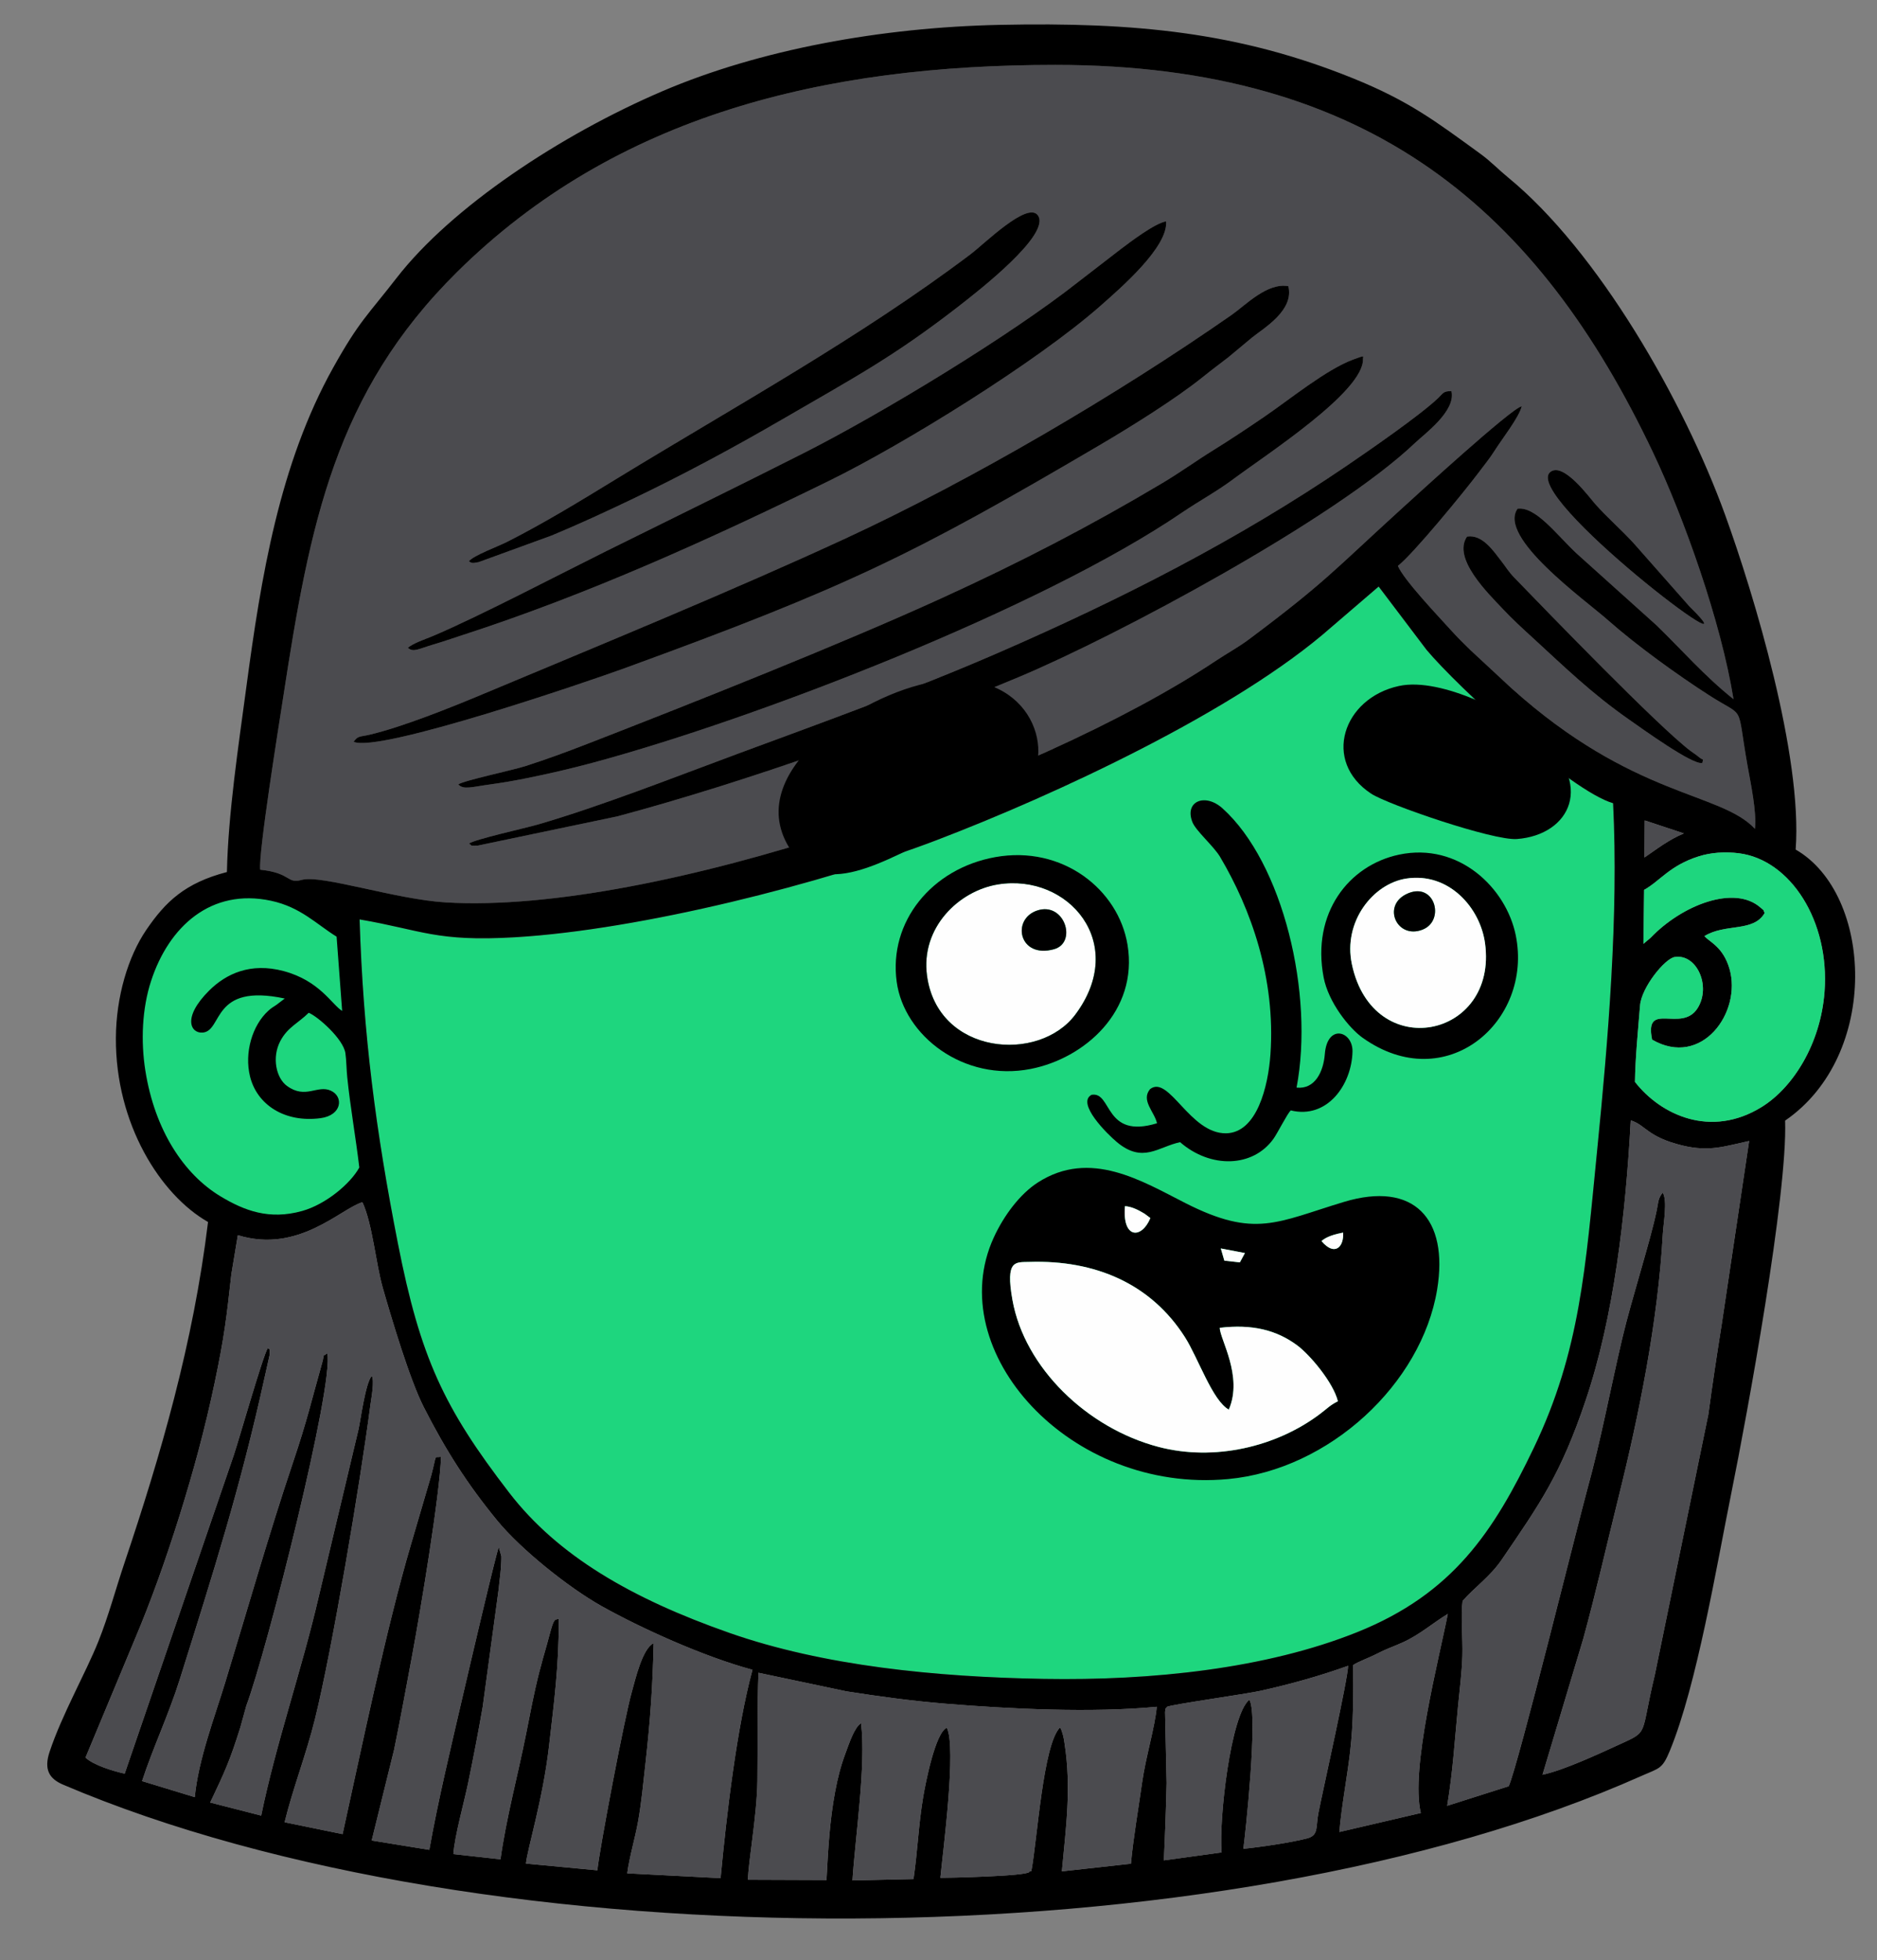
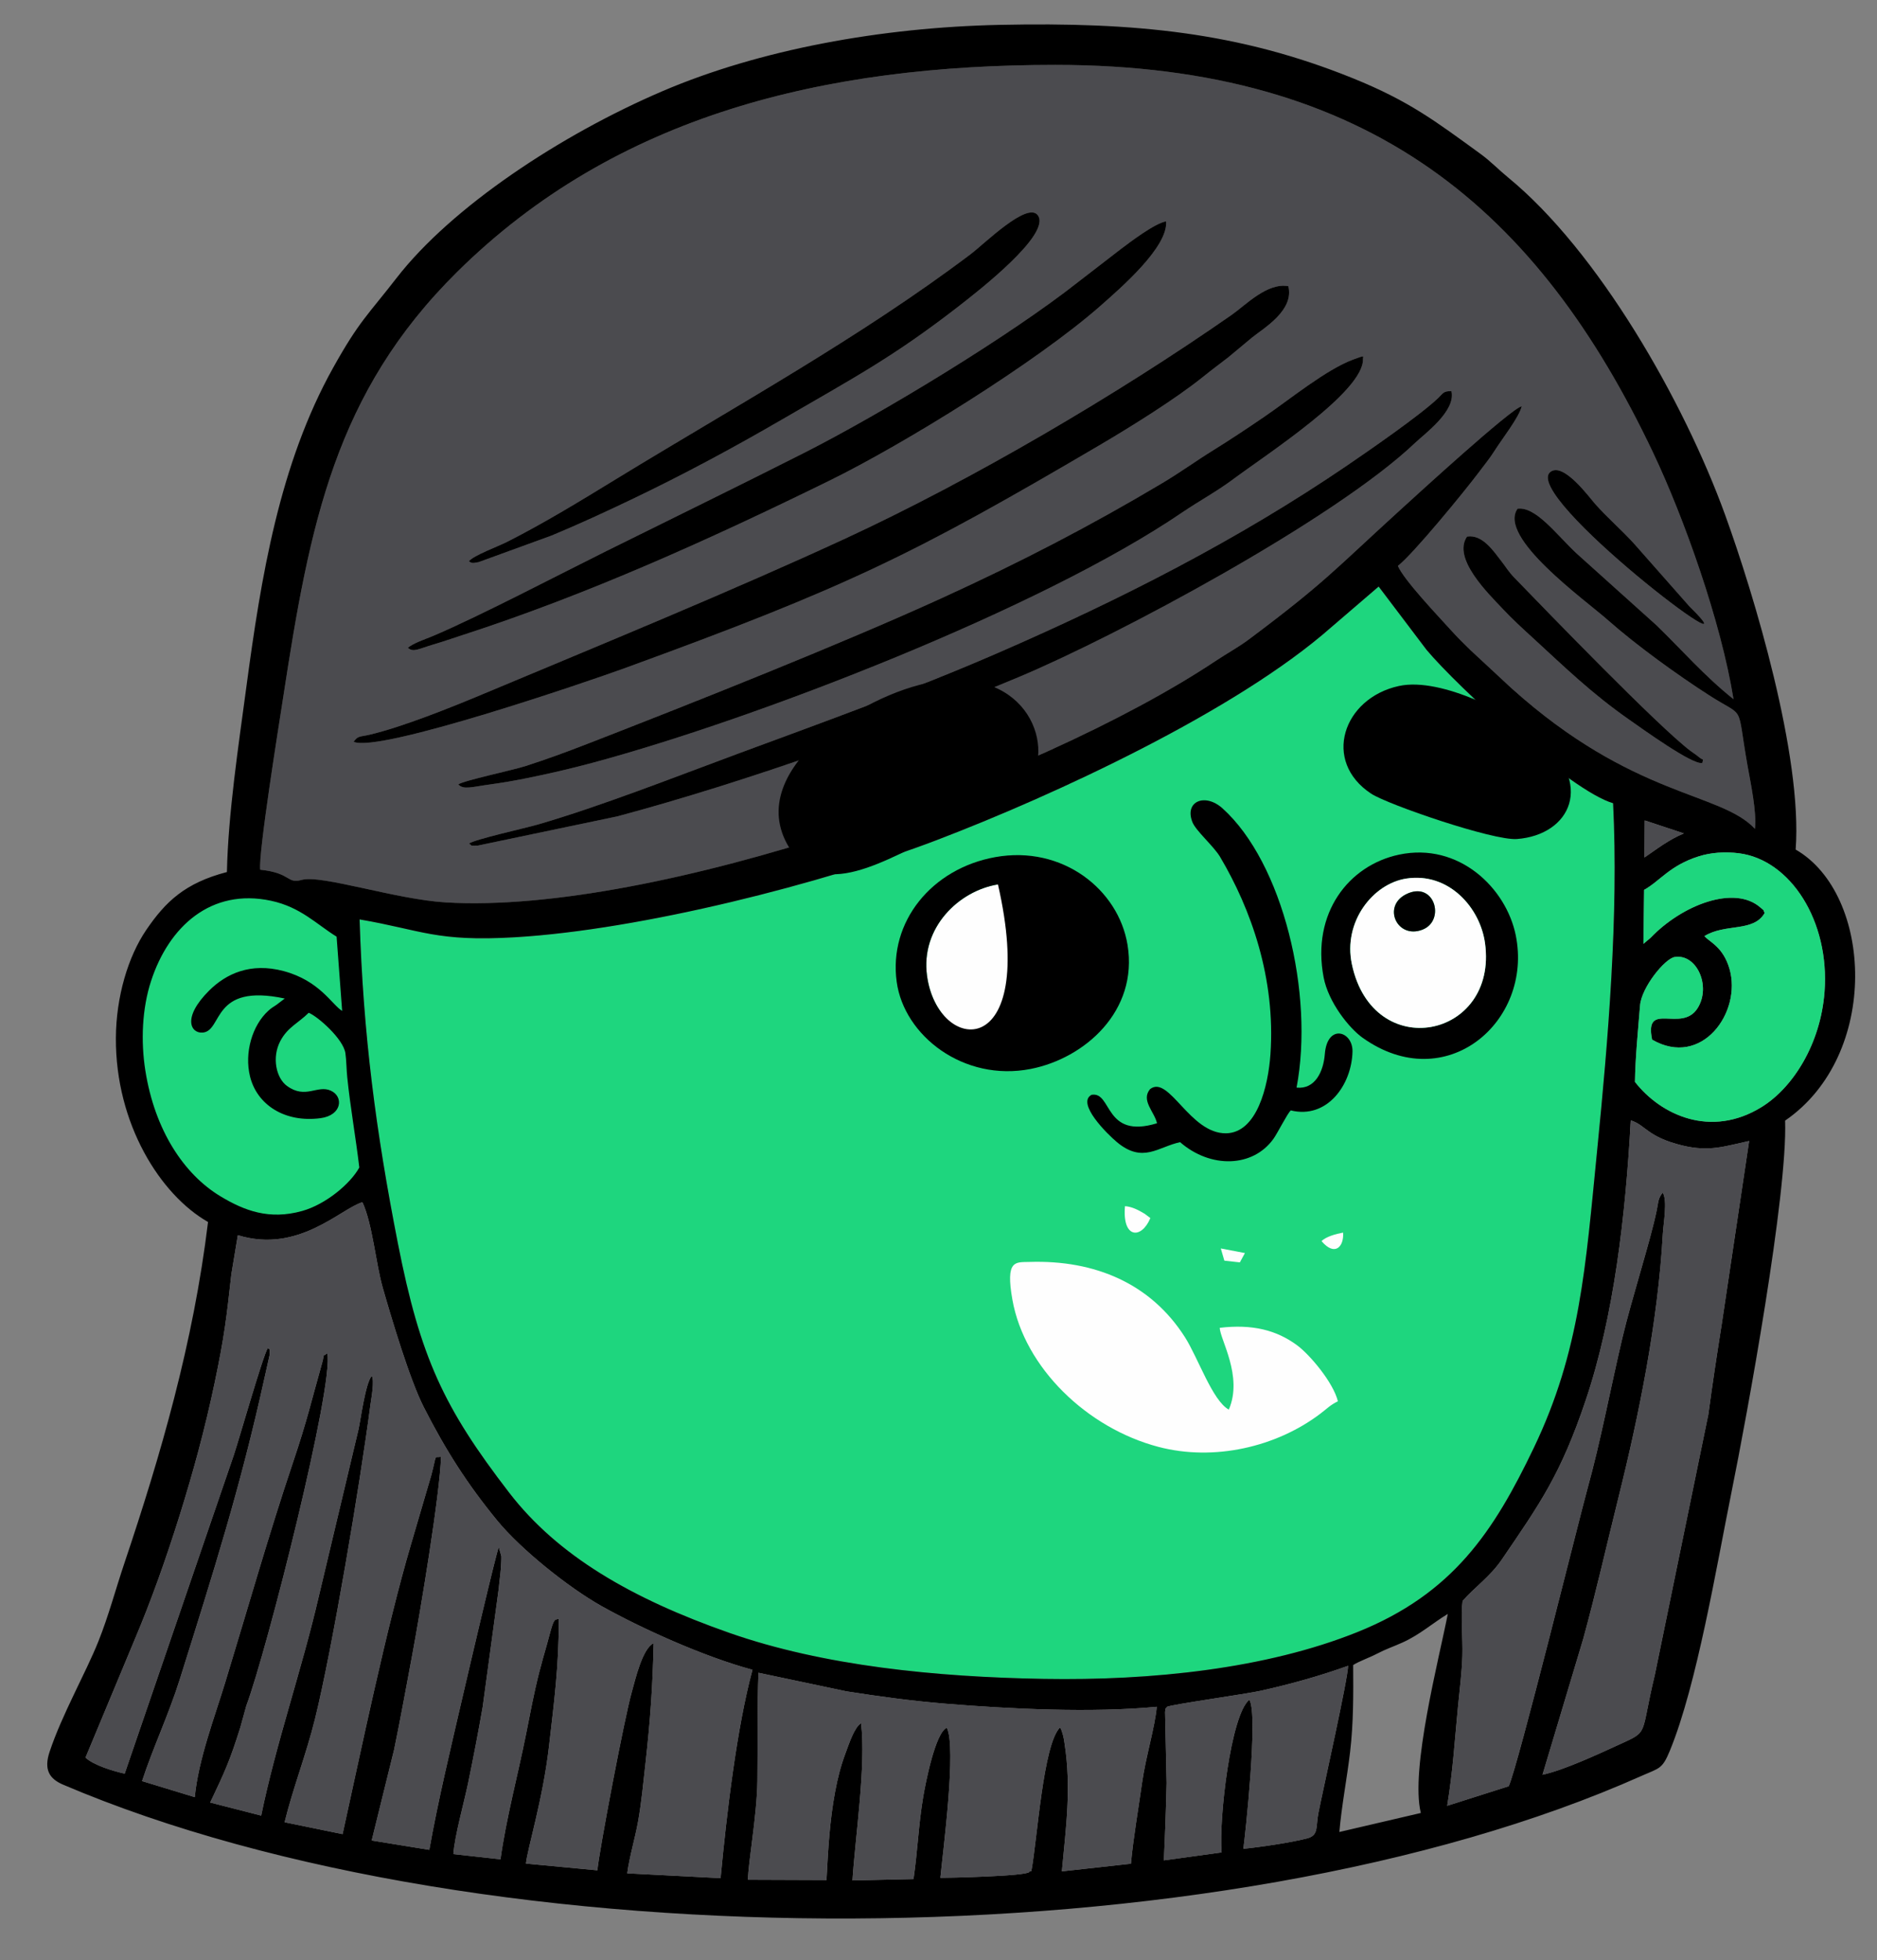
<svg xmlns="http://www.w3.org/2000/svg" viewBox="87.066 154.387 321.474 335.625" overflow="visible" width="321.474px" height="335.625px">
  <rect x="87.066" y="154.387" width="321.474" height="335.625" fill="#808080" stroke="none" />
  <g id="Master/Character/Head" stroke="none" stroke-width="1" fill="none" fill-rule="evenodd">
    <g id="Head" transform="translate(21, 43) scale(1.648 1.651)">
      <g id="Head/Bob" stroke="none" stroke-width="1" fill="none" fill-rule="evenodd">
        <g id="Group" transform="translate(45, 69)">
          <g id="Group-3" transform="translate(9, 91)" fill="#1ED67E">
            <path d="M22.099,12.108 L21.483,4.125 C19.27,2.805 17.51,0.949 14.214,0.265 C7.579,-1.11 2.891,3.022 0.919,8.903 C-0.065,11.834 -0.232,15.318 0.289,18.517 C1.339,24.969 4.59,29.687 8.626,32.04 C11.259,33.576 14.008,34.595 17.653,33.613 C20.284,32.904 23.011,30.682 24,28.938 C23.61,25.714 23.005,22.484 22.663,19.227 C22.577,18.411 22.571,17.39 22.459,16.649 C22.227,15.112 22.099,12.108 22.099,12.108 Z" id="Fill-1" />
          </g>
          <g id="Group-36">
            <path d="M32.459,93.824 C32.834,105.782 34.15,115.789 36.44,127.43 C38.773,139.288 41.209,144.47 48.001,153.276 C53.046,159.815 60.692,164.258 70.901,167.826 C80.653,171.236 92.317,172.399 103.555,172.592 C114.797,172.786 126.67,171.542 136.15,167.742 C146.123,163.743 150.343,157.264 154.487,148.64 C159.321,138.583 159.869,129.85 161.073,117.786 C162.214,106.366 163.313,93.382 162.73,81.772 C158.318,80.501 146.614,69.762 143.34,65.861 L138.367,59.302 L133.446,63.517 C123.583,72.21 104.621,80.959 92.412,85.609 C80.685,90.074 61.764,94.902 48.609,95.676 C40.395,96.159 38.959,94.936 32.459,93.824" id="Fill-1" fill="#1ED67E" />
            <path d="M22.134,88.671 C25.407,89.011 24.852,90.166 26.456,89.724 C28.485,89.165 36.217,91.75 41.404,92.061 C63.127,93.363 102.865,79.333 121.379,67.047 C122.633,66.214 123.812,65.581 124.874,64.788 C132.869,58.816 133.672,57.662 140.673,51.303 C142.243,49.877 152.179,40.787 153.238,40.603 C152.938,41.781 151.185,44 150.421,45.208 C149.887,46.051 149.428,46.584 148.799,47.424 C147.35,49.359 141.907,55.99 140.365,57.157 C140.959,58.595 144.542,62.352 145.869,63.816 C146.566,64.585 147.143,65.157 147.887,65.877 L152.125,69.803 C164.844,81.241 173.893,80.58 177.47,84.43 C177.675,82.682 177.008,79.598 176.697,77.848 C175.52,71.203 176.566,73.051 172.708,70.576 C169.436,68.48 165.144,65.393 162.231,62.817 C159.811,60.679 150.701,54.21 152.802,51.23 C154.691,50.982 156.804,53.863 158.893,55.83 L167.244,63.322 C169.882,65.872 172.171,68.529 175.248,70.987 C173.945,62.914 170.087,52.14 166.894,45.425 C154.995,20.39 137.577,5.199 104.767,5.199 C80.778,5.199 59.093,10.392 42.6,26.67 C29.904,39.202 27.287,52.811 24.52,70.786 C24.09,73.584 21.916,87.025 22.134,88.671 M43.818,56.677 C44.364,56.043 46.77,55.182 47.791,54.665 C51.719,52.68 55.513,50.354 59.224,48.089 C71.483,40.61 84.519,33.448 95.963,24.831 C97.382,23.762 101.9,19.287 102.96,20.817 C104.331,22.794 96.701,28.699 94.674,30.268 C87.885,35.522 83.831,37.645 76.377,41.969 C71.368,44.875 66.078,47.719 60.69,50.285 C57.901,51.613 55.258,52.831 52.422,54.01 L44.828,56.77 C44.077,56.921 44.093,56.845 43.818,56.677 M37.477,65.652 C38.083,65.154 39.199,64.796 40.05,64.441 C44.65,62.517 53.401,57.95 58.111,55.617 C64.975,52.217 71.817,48.891 78.65,45.438 C86.636,41.402 100.032,33.317 107.198,27.667 L111.535,24.325 C112.538,23.569 115.112,21.618 116.276,21.426 C116.502,24.058 111.633,28.271 109.469,30.176 C102.856,35.999 89.016,44.538 81.287,48.32 C68.978,54.343 56.242,60.112 43.087,64.359 C42.164,64.656 41.102,65.028 40.188,65.294 C38.602,65.755 38.044,66.17 37.477,65.652 M31.841,75.401 C32.288,74.754 32.504,74.9 33.48,74.672 C36.861,73.887 42.005,71.824 45.157,70.505 C57.428,65.373 71.177,59.75 82.965,54.309 C96.069,48.259 111.257,39.361 123.121,31.103 C124.528,30.123 126.805,27.738 128.982,28.155 C129.596,30.67 126.436,32.49 125.225,33.463 L122.737,35.528 C121.814,36.247 121.218,36.667 120.168,37.512 C117.299,39.824 112.653,42.71 109.316,44.668 C89.981,56.005 83.153,59.355 59.958,67.787 C56.312,69.112 34.435,76.592 31.841,75.401 M42.717,79.822 C43.218,79.438 48.417,78.334 49.69,77.924 C51.88,77.219 53.943,76.466 56.059,75.646 C67.186,71.334 82.635,65.207 92.983,60.49 C101.231,56.729 108.48,52.972 115.871,48.578 C117.803,47.429 119.465,46.215 121.272,45.103 C122.948,44.072 124.912,42.759 126.496,41.682 C129.117,39.899 132.893,36.803 135.724,35.755 C137.041,35.269 136.726,35.409 136.734,35.715 C136.833,39.092 126.635,45.645 123.186,48.215 C121.537,49.444 119.683,50.438 117.948,51.617 C103.243,61.611 73.761,72.975 56.755,77.558 C54.474,78.173 52.108,78.721 49.767,79.19 C48.535,79.436 47.37,79.641 46.069,79.817 C44.117,80.081 43.261,80.408 42.717,79.822 M43.836,85.957 C44.38,85.529 49.667,84.362 50.955,83.991 C57.48,82.106 65.252,79.044 71.715,76.66 C80.767,73.319 90.079,69.967 98.718,66.222 C111.556,60.654 123.791,54.426 135.129,46.717 C137.298,45.243 142.603,41.589 144.518,39.783 C145.079,39.256 145.065,39.025 145.929,39.034 C146.423,41.093 143.125,43.475 142.159,44.396 C133.845,52.31 111.151,64.435 100.945,68.698 C88.532,73.883 72.556,79.588 59.228,83.14 L44.736,86.17 C43.766,86.169 44.312,86.266 43.836,85.957 M160.868,50.737 C162.173,52.205 163.591,53.405 164.907,54.854 L170.655,61.354 C178.587,69.104 153.047,49.798 156.224,47.407 C157.587,46.381 160.264,50.06 160.868,50.737 M152.484,58.398 C155.978,62.003 167.375,73.769 170.778,76.351 C171.056,76.563 171.346,76.729 171.621,76.964 C172.133,77.404 172.125,77.029 172.004,77.598 C171,77.838 165.732,74.032 164.416,73.114 C160.47,70.363 157.764,67.714 154.406,64.64 C153.28,63.609 152.269,62.692 151.224,61.58 C149.744,60.006 145.999,56.374 147.55,54.12 C149.157,53.866 150.297,55.618 151.107,56.652 C151.657,57.354 151.834,57.728 152.484,58.398" id="Fill-3" fill="#4B4B4F" />
            <g id="Group-7" transform="translate(0, 0.447)" fill="#000">
              <path d="M18.672,88.464 C14.315,89.594 12.289,91.537 10.287,94.471 C8.401,97.234 7.155,101.393 7.132,105.668 C7.083,114.569 11.751,121.942 16.709,124.759 C15.182,137.338 11.783,148.952 8.026,160.115 C7.087,162.909 6.377,165.594 5.325,168.228 C4,171.544 1.534,175.826 0.241,179.717 C-0.361,181.529 0.184,182.494 1.644,183.115 C45.695,201.868 121.951,201.684 165.694,182.203 C167.539,181.381 167.831,181.532 168.627,179.603 C171.439,172.788 173.494,160.394 175.011,152.907 C176.695,144.593 180.867,121.906 180.608,114.245 C190.53,107.443 189.729,90.737 181.704,86.131 C182.434,76.435 177.364,59.654 174.375,51.426 C170.082,39.61 161.186,24.077 151.789,16.401 C150.843,15.629 150,14.74 148.939,13.971 C144.281,10.597 141.544,8.498 135.671,6.129 C123.852,1.361 113.048,0.304 99.007,0.598 C86.688,0.855 74.035,3.161 63.939,7.475 C53.337,12.005 42.005,19.502 36.288,26.87 C33.307,30.713 32.431,31.293 29.719,36.145 C24.111,46.179 22.221,57.87 20.686,69.312 C19.887,75.266 18.794,82.457 18.672,88.464 L18.672,88.464 Z M22.133,88.223 C21.916,86.577 24.089,73.136 24.52,70.338 C27.286,52.363 29.904,38.755 42.601,26.222 C59.093,9.944 80.777,4.751 104.768,4.751 C137.577,4.751 154.995,19.942 166.895,44.978 C170.086,51.692 173.944,62.466 175.247,70.539 C172.17,68.082 169.882,65.424 167.244,62.874 L158.894,55.382 C156.805,53.415 154.692,50.534 152.802,50.782 C150.7,53.762 159.812,60.231 162.231,62.369 C165.145,64.945 169.437,68.032 172.707,70.129 C176.567,72.603 175.521,70.755 176.697,77.401 C177.008,79.151 177.675,82.234 177.471,83.983 C173.893,80.132 164.844,80.794 152.124,69.356 L147.887,65.429 C147.143,64.709 146.567,64.137 145.869,63.368 C144.542,61.904 140.959,58.148 140.365,56.709 C141.907,55.542 147.35,48.912 148.799,46.977 C149.428,46.136 149.887,45.603 150.42,44.76 C151.185,43.552 152.938,41.333 153.238,40.155 C152.179,40.339 142.242,49.429 140.672,50.855 C133.671,57.214 132.869,58.368 124.873,64.34 C123.813,65.133 122.633,65.767 121.379,66.599 C102.865,78.885 63.127,92.916 41.403,91.613 C36.216,91.302 28.485,88.717 26.456,89.276 C24.851,89.718 25.407,88.563 22.133,88.223 L22.133,88.223 Z M165.993,86.952 L166.018,83.112 L170.084,84.456 C168.48,85.117 167.204,86.133 165.993,86.952 L165.993,86.952 Z M165.883,95.912 L165.952,90.313 C167.6,89.404 168.595,87.799 171.619,86.839 C172.901,86.432 174.38,86.338 175.79,86.514 C181.168,87.184 185.258,93.565 184.706,100.879 C184.297,106.297 181.427,110.822 178.171,112.832 C172.887,116.094 167.687,113.665 165.003,110.229 C165.03,107.854 165.335,104.739 165.533,102.297 C165.686,100.417 168.118,97.439 169.13,97.278 C171.426,96.912 172.943,100.307 171.515,102.578 C169.856,105.215 165.937,101.733 166.787,105.848 C171.94,108.827 176.139,103.001 174.827,98.499 C174.155,96.193 172.725,95.709 172.224,95.109 C174.407,93.756 177.32,94.738 178.485,92.709 C178.227,92.216 178.591,92.628 178.05,92.15 C175.354,89.769 169.9,91.868 166.628,95.284 L165.883,95.912 Z M32.459,93.377 C38.959,94.489 40.395,95.712 48.609,95.228 C61.764,94.455 80.685,89.627 92.412,85.161 C104.621,80.512 123.583,71.763 133.446,63.07 L138.367,58.854 L143.34,65.413 C146.614,69.315 158.318,80.054 162.731,81.325 C163.314,92.934 162.214,105.919 161.073,117.339 C159.869,129.403 159.321,138.135 154.487,148.193 C150.343,156.817 146.123,163.296 136.151,167.295 C126.67,171.095 114.797,172.339 103.555,172.145 C92.318,171.951 80.653,170.789 70.901,167.379 C60.693,163.81 53.046,159.367 48.002,152.828 C41.209,144.023 38.774,138.84 36.441,126.983 C34.15,115.342 32.834,105.334 32.459,93.377 L32.459,93.377 Z M24.683,101.583 L23.813,102.241 C23.445,102.488 23.307,102.55 22.981,102.844 C21.31,104.355 20.462,107.193 21.075,109.672 C21.802,112.609 24.69,114.481 28.394,113.992 C30.638,113.695 30.825,111.751 29.466,111.137 C28.069,110.507 26.846,112.06 24.908,110.644 C23.789,109.827 23.322,107.697 24.219,105.993 C24.975,104.558 26.093,104.127 27.172,103.06 C28.12,103.443 30.767,105.767 30.985,107.251 C31.09,107.966 31.095,108.95 31.176,109.739 C31.497,112.881 32.064,115.997 32.43,119.109 C31.503,120.792 28.945,122.935 26.478,123.62 C23.06,124.568 20.482,123.585 18.013,122.103 C14.228,119.832 11.178,115.278 10.194,109.054 C9.706,105.967 9.862,102.605 10.784,99.777 C12.634,94.102 17.03,90.115 23.253,91.442 C26.344,92.101 27.994,93.892 30.07,95.166 L30.647,102.868 C29.582,102.221 28.317,99.736 24.564,98.736 C21.136,97.823 18.593,99.001 16.82,100.762 C13.977,103.589 14.924,105.231 16.169,105.113 C18.267,104.915 17.056,99.955 24.683,101.583 L24.683,101.583 Z M155.395,182.088 L159.632,167.982 C160.949,163.198 162.068,158.231 163.281,153.374 C165.42,144.802 167.397,135.045 167.894,126.07 C167.964,124.818 168.402,122.559 167.888,121.704 C167.393,122.363 167.47,122.534 167.268,123.53 C166.623,126.706 164.666,132.68 163.698,136.768 C162.443,142.073 161.469,147.386 160.035,152.54 C159.244,155.383 152.815,181.324 151.881,183.279 L145.49,185.306 C146.097,181.597 146.259,178.635 146.617,174.964 C146.788,173.215 147.013,171.506 147.068,169.75 C147.122,168.023 146.885,165.559 147.089,164.07 C148.266,162.694 149.932,161.577 151.174,159.756 C155.155,153.924 157.28,150.96 159.881,143.264 C162.82,134.565 164.033,124.036 164.566,114.224 C166.091,114.672 166.261,115.938 169.938,116.826 C172.754,117.506 174.319,116.905 176.869,116.358 L174.027,135.325 C173.515,138.546 173.04,141.656 172.632,144.707 L167.059,171.77 C165.528,178.073 166.53,177.515 163.401,178.939 C161.299,179.895 157.664,181.598 155.395,182.088 L155.395,182.088 Z M8.047,181.974 C6.795,181.698 4.785,181.076 3.975,180.309 L9.064,168.123 C10.775,164.106 12.362,159.642 13.733,155.271 C15.163,150.712 16.388,146.235 17.4,141.422 C18.401,136.655 18.622,134.784 19.133,130.167 L19.807,126.127 C26.107,128.075 30.506,123.36 32.755,122.709 C33.812,125 34.129,129.019 34.88,131.631 C35.787,134.786 37.669,141.098 39.124,143.952 C41.402,148.421 43.653,151.941 46.78,155.745 C49.183,158.669 54.118,162.641 57.601,164.593 C61.722,166.902 68.257,169.852 73.29,171.202 C71.658,177.24 70.609,186.107 69.977,192.811 L60.274,192.313 C60.51,190.552 61.084,188.727 61.414,186.867 C61.758,184.923 61.943,182.937 62.167,180.942 C62.665,176.506 62.918,172.976 63.02,168.435 C61.829,169.025 61.113,172.228 60.748,173.503 C59.988,176.156 57.369,189.934 57.169,192 L49.747,191.3 C49.915,189.725 51.509,184.601 52.132,179.233 C52.67,174.592 53.183,170.759 53.161,165.912 C52.806,166.037 52.705,165.806 52.351,167.016 C52.185,167.584 52.087,168.021 51.942,168.524 C51.665,169.489 51.363,170.537 51.111,171.525 C50.578,173.616 50.18,175.761 49.757,177.88 C48.927,182.042 47.683,186.66 47.104,190.857 L42.207,190.318 C42.33,188.464 43.334,184.903 43.748,182.903 C44.292,180.273 44.789,177.712 45.255,175.039 L46.921,162.786 C46.988,162.002 47.089,161.381 47.149,160.623 C47.166,160.399 47.205,159.616 47.19,159.423 L46.927,158.488 C46.696,158.86 43.625,172.014 43.179,173.936 C41.985,179.08 40.621,184.733 39.704,189.877 L33.718,188.906 L36.042,179.506 C36.728,176.199 37.314,172.951 37.935,169.638 C38.736,165.365 40.82,152.952 40.921,149.103 C40.147,149.291 40.539,148.603 39.921,150.984 L37.794,158.22 C35.233,166.895 32.644,179.394 30.692,188.247 L24.667,187.012 C25.503,183.586 26.931,179.913 27.823,176.309 C29.633,168.992 32.504,151.977 33.591,143.685 C33.68,143.004 34.024,141.229 33.727,140.715 C33.067,141.457 32.579,145.232 32.344,146.286 L28.185,163.737 C26.464,171.151 23.735,178.962 22.233,186.325 L16.933,184.967 C18.458,181.768 18.969,180.662 20.062,177.19 L20.686,174.938 C22.865,169.1 29.802,141.693 29.11,138.37 C28.448,138.863 28.88,138.263 28.566,139.374 C27.468,143.247 27.014,145.324 25.571,149.594 C23.064,157.021 20.797,164.98 18.491,172.522 C17.392,176.118 15.702,180.523 15.33,184.411 L9.853,182.745 C10.994,179.262 12.627,175.844 13.794,172.13 C17.301,160.96 20.068,152.326 22.593,140.86 L23.117,138.516 C23.091,137.405 23.189,138.211 22.927,137.818 C22.399,138.661 20.021,147.021 19.39,148.927 L8.047,181.974 Z M142.751,186.053 L134.283,188.025 C134.506,185.373 135.08,182.435 135.397,179.74 C135.755,176.68 135.738,173.784 135.718,170.709 C136.301,170.328 137.377,169.96 138.162,169.551 C139.167,169.028 139.789,168.846 140.834,168.378 C142.664,167.557 143.969,166.36 145.553,165.409 C144.649,170.04 141.63,181.568 142.751,186.053 L142.751,186.053 Z M124.304,189.768 C124.477,188.594 125.885,175.788 124.928,174.311 C122.991,175.841 121.746,186.743 122.045,190.144 L116.043,190.968 C116.172,188.308 116.271,185.551 116.329,182.95 L116.169,175.566 C116.303,174.933 116.1,175.422 116.378,175.039 C116.912,174.793 124.621,173.712 126.147,173.372 C129.37,172.652 132.33,171.813 135.19,170.79 C135.202,172.019 132.621,183.466 132.103,186.063 C131.818,187.487 132.168,188.362 130.935,188.687 C129.316,189.113 126.046,189.594 124.304,189.768 L124.304,189.768 Z M112.621,191.314 L105.444,192.108 C105.874,187.495 106.439,183.47 105.731,178.884 C105.682,178.566 105.665,178.376 105.583,178.056 C105.563,177.977 105.497,177.758 105.474,177.689 C105.281,177.139 105.424,177.463 105.247,177.192 C103.499,178.917 102.888,188.803 102.276,192.069 C102.208,192.108 102.106,192.072 102.064,192.163 C101.853,192.619 93.127,192.793 92.818,192.777 C93.097,189.935 94.511,179.24 93.487,177.21 C92.29,177.722 91.271,182.985 91.036,184.36 C90.546,187.243 90.447,190.077 90.025,192.905 L83.682,193.049 C83.975,188.508 85.105,181.093 84.575,176.741 C83.873,177.185 83.338,178.839 82.957,179.859 C82.463,181.178 82.153,182.393 81.876,183.867 C81.314,186.864 81.148,189.852 80.983,193.007 L72.828,192.977 C72.816,191.335 73.761,186.331 73.802,182.71 C73.843,179.079 73.778,175.09 73.912,171.511 L83.052,173.437 C86.535,173.978 89.739,174.422 93.329,174.718 C100.067,175.276 108.622,175.677 115.308,175.04 C115.109,177.195 114.154,180.271 113.788,182.867 C113.406,185.582 112.87,188.619 112.621,191.314 L112.621,191.314 Z" id="Fill-5" />
            </g>
            <path d="M19.39,149.375 C20.02,147.468 22.399,139.108 22.927,138.266 C23.189,138.658 23.091,137.853 23.117,138.964 L22.593,141.307 C20.068,152.773 17.301,161.408 13.793,172.577 C12.627,176.292 10.994,179.709 9.853,183.193 L15.329,184.859 C15.702,180.971 17.391,176.565 18.491,172.969 C20.797,165.428 23.063,157.469 25.571,150.042 C27.014,145.772 27.468,143.695 28.566,139.821 C28.88,138.711 28.448,139.311 29.11,138.817 C29.802,142.141 22.865,169.547 20.685,175.385 L20.062,177.637 C18.969,181.11 18.457,182.215 16.933,185.415 L22.232,186.772 C23.735,179.41 26.463,171.599 28.184,164.185 L32.344,146.734 C32.579,145.68 33.066,141.905 33.727,141.163 C34.023,141.676 33.68,143.452 33.591,144.132 C32.503,152.424 29.633,169.44 27.823,176.756 C26.931,180.361 25.503,184.034 24.666,187.459 L30.692,188.695 C32.644,179.841 35.232,167.342 37.793,158.667 L39.921,151.431 C40.539,149.051 40.146,149.738 40.921,149.55 C40.82,153.4 38.736,165.812 37.934,170.086 C37.313,173.398 36.728,176.646 36.041,179.954 L33.718,189.354 L39.704,190.325 C40.62,185.18 41.985,179.527 43.179,174.383 C43.625,172.461 46.696,159.308 46.927,158.936 L47.19,159.871 C47.205,160.064 47.166,160.847 47.148,161.071 C47.089,161.829 46.988,162.449 46.92,163.233 L45.254,175.487 C44.788,178.16 44.292,180.721 43.747,183.351 C43.334,185.351 42.33,188.912 42.207,190.766 L47.103,191.305 C47.683,187.107 48.927,182.49 49.757,178.328 C50.18,176.208 50.577,174.063 51.111,171.973 C51.363,170.985 51.664,169.937 51.941,168.971 C52.086,168.468 52.185,168.031 52.351,167.463 C52.704,166.253 52.806,166.484 53.161,166.36 C53.183,171.207 52.67,175.04 52.132,179.681 C51.509,185.049 49.914,190.172 49.746,191.748 L57.169,192.448 C57.369,190.382 59.988,176.604 60.748,173.951 C61.113,172.675 61.829,169.472 63.019,168.882 C62.918,173.423 62.664,176.954 62.166,181.389 C61.942,183.385 61.758,185.371 61.413,187.314 C61.084,189.174 60.51,191 60.274,192.76 L69.976,193.259 C70.608,186.555 71.658,177.687 73.289,171.649 C68.257,170.299 61.722,167.35 57.601,165.041 C54.118,163.089 49.183,159.117 46.78,156.193 C43.653,152.389 41.402,148.869 39.123,144.399 C37.668,141.546 35.787,135.233 34.88,132.078 C34.129,129.466 33.812,125.448 32.755,123.157 C30.506,123.808 26.106,128.522 19.807,126.574 L19.133,130.614 C18.622,135.232 18.4,137.103 17.399,141.87 C16.388,146.682 15.162,151.159 13.733,155.719 C12.362,160.09 10.774,164.553 9.063,168.57 L3.975,180.757 C4.785,181.524 6.794,182.146 8.047,182.421 L19.39,149.375 Z" id="Fill-8" fill="#4B4B4F" />
            <path d="M155.395,182.535 C157.665,182.045 161.299,180.342 163.401,179.386 C166.531,177.962 165.529,178.52 167.059,172.217 L172.632,145.154 C173.041,142.103 173.515,138.993 174.028,135.772 L176.87,116.805 C174.32,117.352 172.754,117.953 169.938,117.273 C166.261,116.385 166.091,115.118 164.566,114.671 C164.034,124.483 162.821,135.012 159.881,143.711 C157.281,151.407 155.156,154.371 151.174,160.203 C149.932,162.024 148.266,163.141 147.089,164.517 C146.885,166.006 147.123,168.47 147.068,170.197 C147.013,171.952 146.789,173.662 146.618,175.41 C146.259,179.082 146.097,182.044 145.491,185.753 L151.881,183.726 C152.815,181.771 159.245,155.83 160.036,152.987 C161.469,147.833 162.443,142.52 163.699,137.215 C164.666,133.127 166.624,127.153 167.268,123.977 C167.47,122.981 167.393,122.81 167.888,122.151 C168.403,123.006 167.964,125.264 167.894,126.517 C167.397,135.492 165.42,145.249 163.282,153.821 C162.069,158.678 160.95,163.645 159.632,168.429 L155.395,182.535 Z" id="Fill-10" fill="#4B4B4F" />
            <path d="M112.621,191.761 C112.87,189.067 113.406,186.03 113.788,183.315 C114.154,180.718 115.108,177.642 115.308,175.487 C108.622,176.125 100.066,175.723 93.329,175.166 C89.739,174.869 86.535,174.426 83.052,173.885 L73.912,171.959 C73.778,175.537 73.843,179.526 73.802,183.157 C73.761,186.779 72.815,191.782 72.828,193.424 L80.982,193.455 C81.147,190.3 81.313,187.312 81.876,184.315 C82.153,182.84 82.463,181.625 82.956,180.306 C83.338,179.287 83.872,177.632 84.575,177.189 C85.104,181.541 83.975,188.956 83.682,193.497 L90.025,193.353 C90.447,190.525 90.545,187.69 91.036,184.807 C91.27,183.432 92.289,178.169 93.487,177.657 C94.511,179.688 93.097,190.383 92.818,193.224 C93.127,193.24 101.852,193.067 102.063,192.61 C102.105,192.519 102.208,192.555 102.275,192.517 C102.888,189.251 103.499,179.364 105.247,177.639 C105.424,177.91 105.281,177.587 105.474,178.136 C105.497,178.205 105.562,178.424 105.583,178.503 C105.665,178.823 105.682,179.013 105.73,179.332 C106.438,183.918 105.874,187.942 105.444,192.555 L112.621,191.761 Z" id="Fill-12" fill="#4B4B4F" />
            <path d="M166.628,95.731 C169.899,92.315 175.354,90.216 178.05,92.597 C178.591,93.075 178.227,92.664 178.485,93.156 C177.32,95.185 174.407,94.204 172.224,95.556 C172.725,96.156 174.155,96.641 174.827,98.946 C176.139,103.448 171.94,109.274 166.787,106.295 C165.937,102.18 169.856,105.662 171.515,103.025 C172.943,100.754 171.426,97.359 169.13,97.725 C168.118,97.886 165.686,100.864 165.533,102.744 C165.335,105.186 165.03,108.301 165.003,110.676 C167.687,114.112 172.887,116.542 178.171,113.279 C181.427,111.269 184.297,106.745 184.706,101.326 C185.258,94.012 181.168,87.631 175.79,86.961 C174.38,86.785 172.9,86.879 171.619,87.287 C168.595,88.247 167.6,89.851 165.952,90.76 L165.883,96.359 L166.628,95.731 Z" id="Fill-14" fill="#1ED67E" />
            <path d="M31.841,75.4 C34.435,76.591 56.312,69.112 59.958,67.787 C83.153,59.355 89.981,56.005 109.316,44.667 C112.653,42.709 117.299,39.824 120.168,37.511 C121.218,36.666 121.814,36.246 122.737,35.528 L125.225,33.462 C126.436,32.489 129.596,30.669 128.982,28.154 C126.805,27.738 124.528,30.122 123.121,31.102 C111.257,39.361 96.069,48.258 82.965,54.309 C71.177,59.749 57.428,65.373 45.157,70.504 C42.005,71.823 36.861,73.886 33.48,74.671 C32.504,74.9 32.288,74.754 31.841,75.4" id="Fill-16" fill="#000" />
            <path d="M42.716,79.822 C43.261,80.408 44.117,80.081 46.07,79.817 C47.371,79.64 48.535,79.436 49.767,79.189 C52.107,78.721 54.475,78.173 56.755,77.558 C73.762,72.975 103.242,61.611 117.948,51.617 C119.684,50.438 121.537,49.444 123.186,48.215 C126.635,45.645 136.833,39.092 136.735,35.715 C136.726,35.409 137.04,35.269 135.724,35.755 C132.894,36.802 129.116,39.898 126.495,41.682 C124.912,42.759 122.947,44.072 121.273,45.103 C119.464,46.215 117.804,47.428 115.87,48.578 C108.48,52.971 101.232,56.729 92.983,60.489 C82.636,65.207 67.186,71.334 56.059,75.645 C53.942,76.466 51.88,77.218 49.69,77.924 C48.418,78.333 43.217,79.437 42.716,79.822" id="Fill-18" fill="#000" />
            <path d="M43.836,85.956 C44.312,86.266 43.766,86.168 44.736,86.169 L59.229,83.14 C72.557,79.588 88.533,73.882 100.945,68.698 C111.152,64.435 133.845,52.31 142.159,44.395 C143.126,43.475 146.422,41.092 145.93,39.034 C145.065,39.024 145.08,39.255 144.519,39.783 C142.604,41.588 137.297,45.242 135.128,46.717 C123.792,54.426 111.557,60.654 98.718,66.221 C90.08,69.967 80.768,73.319 71.715,76.659 C65.253,79.043 57.48,82.105 50.955,83.99 C49.668,84.362 44.38,85.528 43.836,85.956" id="Fill-20" fill="#000" />
            <path d="M37.476,65.651 C38.043,66.169 38.601,65.754 40.188,65.293 C41.102,65.028 42.164,64.656 43.086,64.359 C56.242,60.111 68.978,54.343 81.287,48.319 C89.015,44.538 102.855,35.998 109.469,30.175 C111.634,28.27 116.502,24.058 116.276,21.425 C115.111,21.617 112.538,23.569 111.535,24.325 L107.198,27.666 C100.032,33.316 86.636,41.401 78.65,45.438 C71.816,48.891 64.976,52.217 58.111,55.617 C53.4,57.95 44.649,62.517 40.049,64.441 C39.198,64.796 38.082,65.153 37.476,65.651" id="Fill-22" fill="#000" />
            <path d="M124.304,190.215 C126.046,190.042 129.316,189.56 130.935,189.133 C132.168,188.81 131.819,187.935 132.103,186.511 C132.621,183.913 135.202,172.465 135.19,171.237 C132.33,172.261 129.37,173.1 126.147,173.82 C124.621,174.16 116.912,175.24 116.378,175.487 C116.1,175.869 116.303,175.381 116.169,176.012 L116.329,183.398 C116.271,185.999 116.172,188.756 116.043,191.416 L122.045,190.591 C121.746,187.19 122.992,176.288 124.928,174.757 C125.885,176.236 124.477,189.042 124.304,190.215" id="Fill-24" fill="#4B4B4F" />
            <path d="M43.817,56.676 C44.094,56.844 44.077,56.92 44.828,56.769 L52.421,54.009 C55.259,52.83 57.901,51.613 60.69,50.284 C66.077,47.718 71.367,44.874 76.377,41.968 C83.83,37.644 87.885,35.521 94.674,30.267 C96.7,28.698 104.33,22.793 102.96,20.816 C101.9,19.286 97.381,23.761 95.962,24.83 C84.519,33.447 71.483,40.61 59.225,48.088 C55.513,50.353 51.719,52.679 47.792,54.664 C46.769,55.181 44.363,56.042 43.817,56.676" id="Fill-26" fill="#000" />
-             <path d="M142.751,186.501 C141.63,182.016 144.648,170.487 145.553,165.857 C143.969,166.808 142.664,168.005 140.834,168.826 C139.789,169.294 139.167,169.476 138.162,169.999 C137.377,170.408 136.301,170.775 135.718,171.157 C135.738,174.232 135.755,177.128 135.397,180.188 C135.08,182.882 134.506,185.82 134.283,188.473 L142.751,186.501 Z" id="Fill-28" fill="#4B4B4F" />
            <path d="M172.003,77.598 C172.124,77.029 172.133,77.404 171.621,76.964 C171.347,76.728 171.057,76.563 170.777,76.351 C167.375,73.769 155.979,62.003 152.484,58.398 C151.834,57.727 151.657,57.354 151.107,56.652 C150.296,55.618 149.157,53.866 147.551,54.12 C145.998,56.374 149.743,60.006 151.224,61.58 C152.27,62.692 153.279,63.609 154.406,64.64 C157.765,67.714 160.47,70.363 164.415,73.114 C165.732,74.032 170.999,77.837 172.003,77.598" id="Fill-30" fill="#000" />
            <path d="M156.224,47.406 C153.046,49.798 178.586,69.103 170.656,61.353 L164.908,54.853 C163.591,53.404 162.172,52.204 160.868,50.737 C160.265,50.059 157.586,46.38 156.224,47.406" id="Fill-32" fill="#000" />
            <path d="M165.993,87.4 C167.204,86.581 168.479,85.565 170.084,84.904 L166.017,83.56 L165.993,87.4 Z" id="Fill-34" fill="#4B4B4F" />
          </g>
        </g>
      </g>
    </g>
    <g id="Expression" transform="translate(166, 228) scale(1.649 1.647)">
      <g id="Expression/Amazed" stroke="none" stroke-width="1" fill="none" fill-rule="evenodd">
        <g id="Group-15" transform="translate(33, 26)">
-           <path d="M68.396,63.383 C69.616,55.994 65.975,52.072 58.718,54.265 C51.738,56.373 49.503,58.067 42.259,54.391 C37.727,52.091 32.374,48.744 26.931,52.241 C25.105,53.414 23.416,55.63 22.341,57.981 C16.946,69.786 30.221,84.614 46.693,83.079 C57.207,82.1 66.779,73.173 68.396,63.383 L68.396,63.383 Z M38.612,55.943 C37.7,58.158 35.673,58.109 35.976,54.705 C36.713,54.761 37.387,55.112 38.028,55.503 L38.612,55.943 Z M56.392,58.343 C56.846,57.873 57.904,57.586 58.628,57.453 C58.742,58.842 57.821,60.017 56.392,58.343 L56.392,58.343 Z M47.909,60.55 L46.297,60.371 L45.928,59.103 L48.434,59.581 L47.909,60.55 Z M26.052,60.504 C32.856,60.285 38.668,62.75 42.22,68.353 C43.574,70.488 45.069,74.94 46.76,75.859 C48.268,72.385 45.819,68.511 45.824,67.353 C49.198,66.954 51.718,67.584 53.871,69.184 C55.157,70.138 57.607,73.02 58.089,74.99 C57.254,75.412 57.038,75.696 56.258,76.288 C51.669,79.768 45.204,81.24 39.472,79.737 C32.023,77.784 25.542,71.484 24.289,64.457 C23.535,60.233 24.62,60.55 26.052,60.504 L26.052,60.504 Z" id="Fill-112" fill="#000" />
          <path d="M58.089,74.991 C57.607,73.02 55.156,70.138 53.87,69.184 C51.718,67.585 49.197,66.955 45.823,67.353 C45.818,68.512 48.268,72.386 46.76,75.859 C45.068,74.94 43.573,70.489 42.22,68.353 C38.668,62.751 32.856,60.286 26.052,60.505 C24.619,60.551 23.534,60.233 24.288,64.458 C25.542,71.484 32.023,77.785 39.472,79.738 C45.203,81.241 51.669,79.768 56.258,76.289 C57.037,75.697 57.254,75.413 58.089,74.991" id="Fill-114" fill="#FEFEFE" />
          <path d="M16.066,0.202 C8.717,1.406 -4.659,9.933 1.639,18.209 C5.335,23.064 12.434,17.828 18.342,15.34 C21.322,14.085 24.113,12.919 25.751,10.976 C28.933,7.202 25.991,-1.424 16.066,0.202" id="Fill-116" fill="#000" />
          <path d="M64.427,0.626 C58.614,1.89 56.419,8.454 61.556,11.827 C63.274,12.955 74.225,16.722 76.684,16.536 C82.24,16.115 84.854,10.772 78.862,5.787 C76.396,3.736 68.926,-0.352 64.427,0.626" id="Fill-118" fill="#000" />
          <path d="M15.414,30.743 C16.525,38.979 27.032,39.874 30.826,34.782 C36.35,27.37 30.095,20.07 22.783,21.256 C18.709,21.916 14.74,25.759 15.414,30.743 M26.851,23.972 C29.692,23.014 31.055,27.311 28.603,27.993 C24.964,29.004 24.153,24.881 26.851,23.972" id="Fill-120" fill="#FEFEFE" />
          <path d="M38.586,42.534 C37.596,43.707 39.055,44.913 39.302,46.088 C33.772,47.78 34.666,42.752 32.502,43.131 C30.902,43.997 34.121,47.202 35.15,48.057 C37.843,50.295 39.418,48.537 41.701,48.053 C44.873,50.816 49.278,50.696 51.409,47.688 C51.819,47.109 52.817,45.126 53.19,44.749 C56.969,45.686 59.525,42.092 59.606,38.64 C59.655,36.5 56.984,35.692 56.733,38.89 C56.591,40.722 55.708,42.587 53.797,42.38 C55.644,32.649 52.39,19.012 46.104,13.346 C44.305,11.724 42.136,12.604 42.974,14.765 C43.331,15.689 45.182,17.26 45.853,18.392 C49.057,23.8 51.635,31.012 51.085,38.91 C50.853,42.251 49.682,47.085 46.473,47.131 C42.707,47.183 40.55,41.028 38.586,42.534" id="Fill-122" fill="#000" />
-           <path d="M22.5,18.418 C15.895,19.607 11.413,25.143 12.266,31.384 C13.031,36.993 19.227,41.807 26.19,40.438 C31.795,39.336 37.371,34.424 36.241,27.538 C35.297,21.781 29.479,17.161 22.5,18.418 M15.414,30.742 C14.74,25.758 18.709,21.915 22.783,21.255 C30.095,20.069 36.35,27.369 30.826,34.781 C27.032,39.873 16.525,38.979 15.414,30.742" id="Fill-124" fill="#000" />
+           <path d="M22.5,18.418 C15.895,19.607 11.413,25.143 12.266,31.384 C13.031,36.993 19.227,41.807 26.19,40.438 C31.795,39.336 37.371,34.424 36.241,27.538 C35.297,21.781 29.479,17.161 22.5,18.418 M15.414,30.742 C14.74,25.758 18.709,21.915 22.783,21.255 C27.032,39.873 16.525,38.979 15.414,30.742" id="Fill-124" fill="#000" />
          <path d="M64.45,18.158 C59.204,19.262 55.338,24.258 56.609,30.919 C57.106,33.521 59.264,36.205 60.655,37.197 C69.307,43.372 78.371,35.513 76.565,26.556 C75.568,21.613 70.642,16.854 64.45,18.158 M59.541,29.543 C58.612,25.13 61.738,21.177 65.2,20.647 C69.606,19.973 72.871,23.663 73.374,27.386 C74.713,37.304 61.721,39.907 59.541,29.543" id="Fill-126" fill="#000" />
          <path d="M59.541,29.542 C61.722,39.906 74.713,37.304 73.374,27.385 C72.871,23.662 69.606,19.973 65.2,20.646 C61.738,21.176 58.612,25.129 59.541,29.542 M65.168,22.279 C68.126,20.798 69.306,25.012 66.877,25.957 C64.237,26.984 62.672,23.53 65.168,22.279" id="Fill-128" fill="#FEFEFE" />
-           <path d="M26.851,23.971 C24.154,24.88 24.964,29.003 28.604,27.992 C31.055,27.311 29.693,23.013 26.851,23.971" id="Fill-130" fill="#000" />
          <path d="M65.168,22.28 C62.672,23.531 64.237,26.985 66.877,25.958 C69.306,25.012 68.126,20.799 65.168,22.28" id="Fill-132" fill="#000" />
          <path d="M38.612,55.943 L38.028,55.504 C37.387,55.113 36.714,54.761 35.976,54.706 C35.674,58.109 37.7,58.159 38.612,55.943" id="Fill-134" fill="#FEFEFE" />
          <path d="M56.392,58.343 C57.821,60.017 58.742,58.842 58.628,57.453 C57.904,57.586 56.846,57.873 56.392,58.343" id="Fill-136" fill="#FEFEFE" />
          <polygon id="Fill-138" fill="#FEFEFE" points="46.297 60.372 47.908 60.551 48.434 59.582 45.928 59.103" />
        </g>
      </g>
    </g>
    <g id="Head Gear" transform="translate(130, 7) scale(1.649 1.646)">
      <g id="Head Gear/None" stroke="none" stroke-width="1" fill="none" fill-rule="evenodd" fill-opacity="0" />
    </g>
  </g>
</svg>